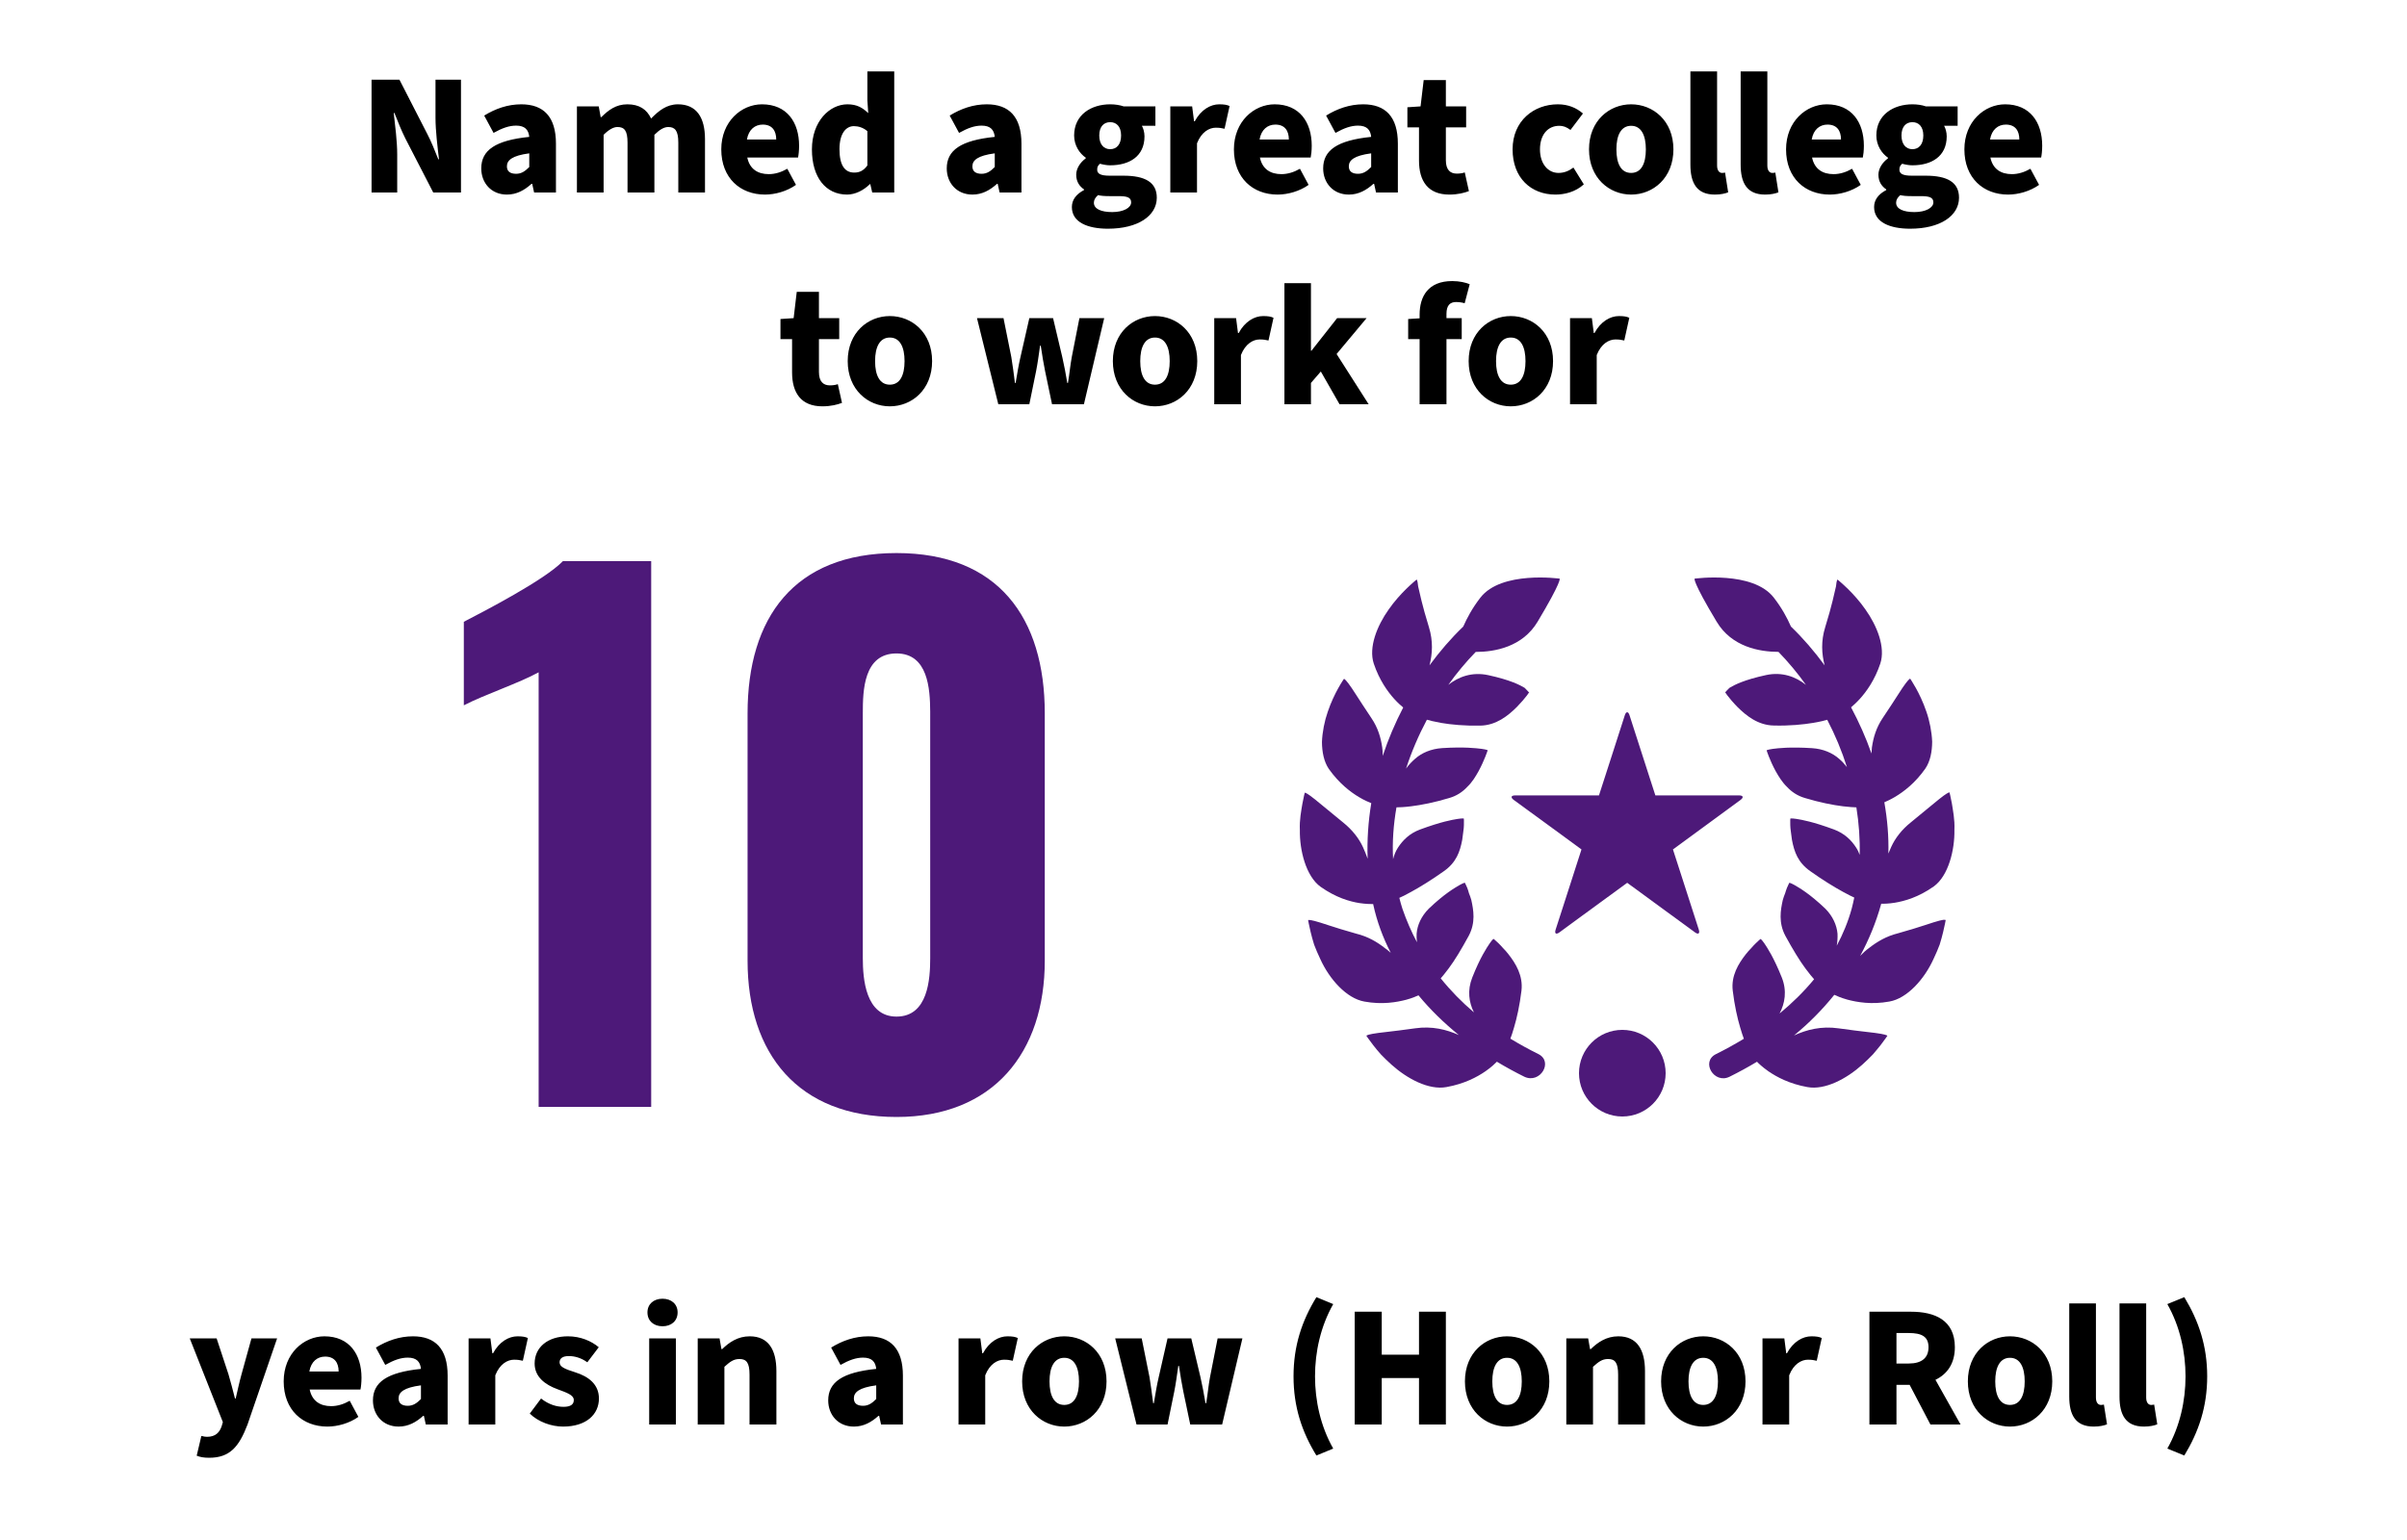
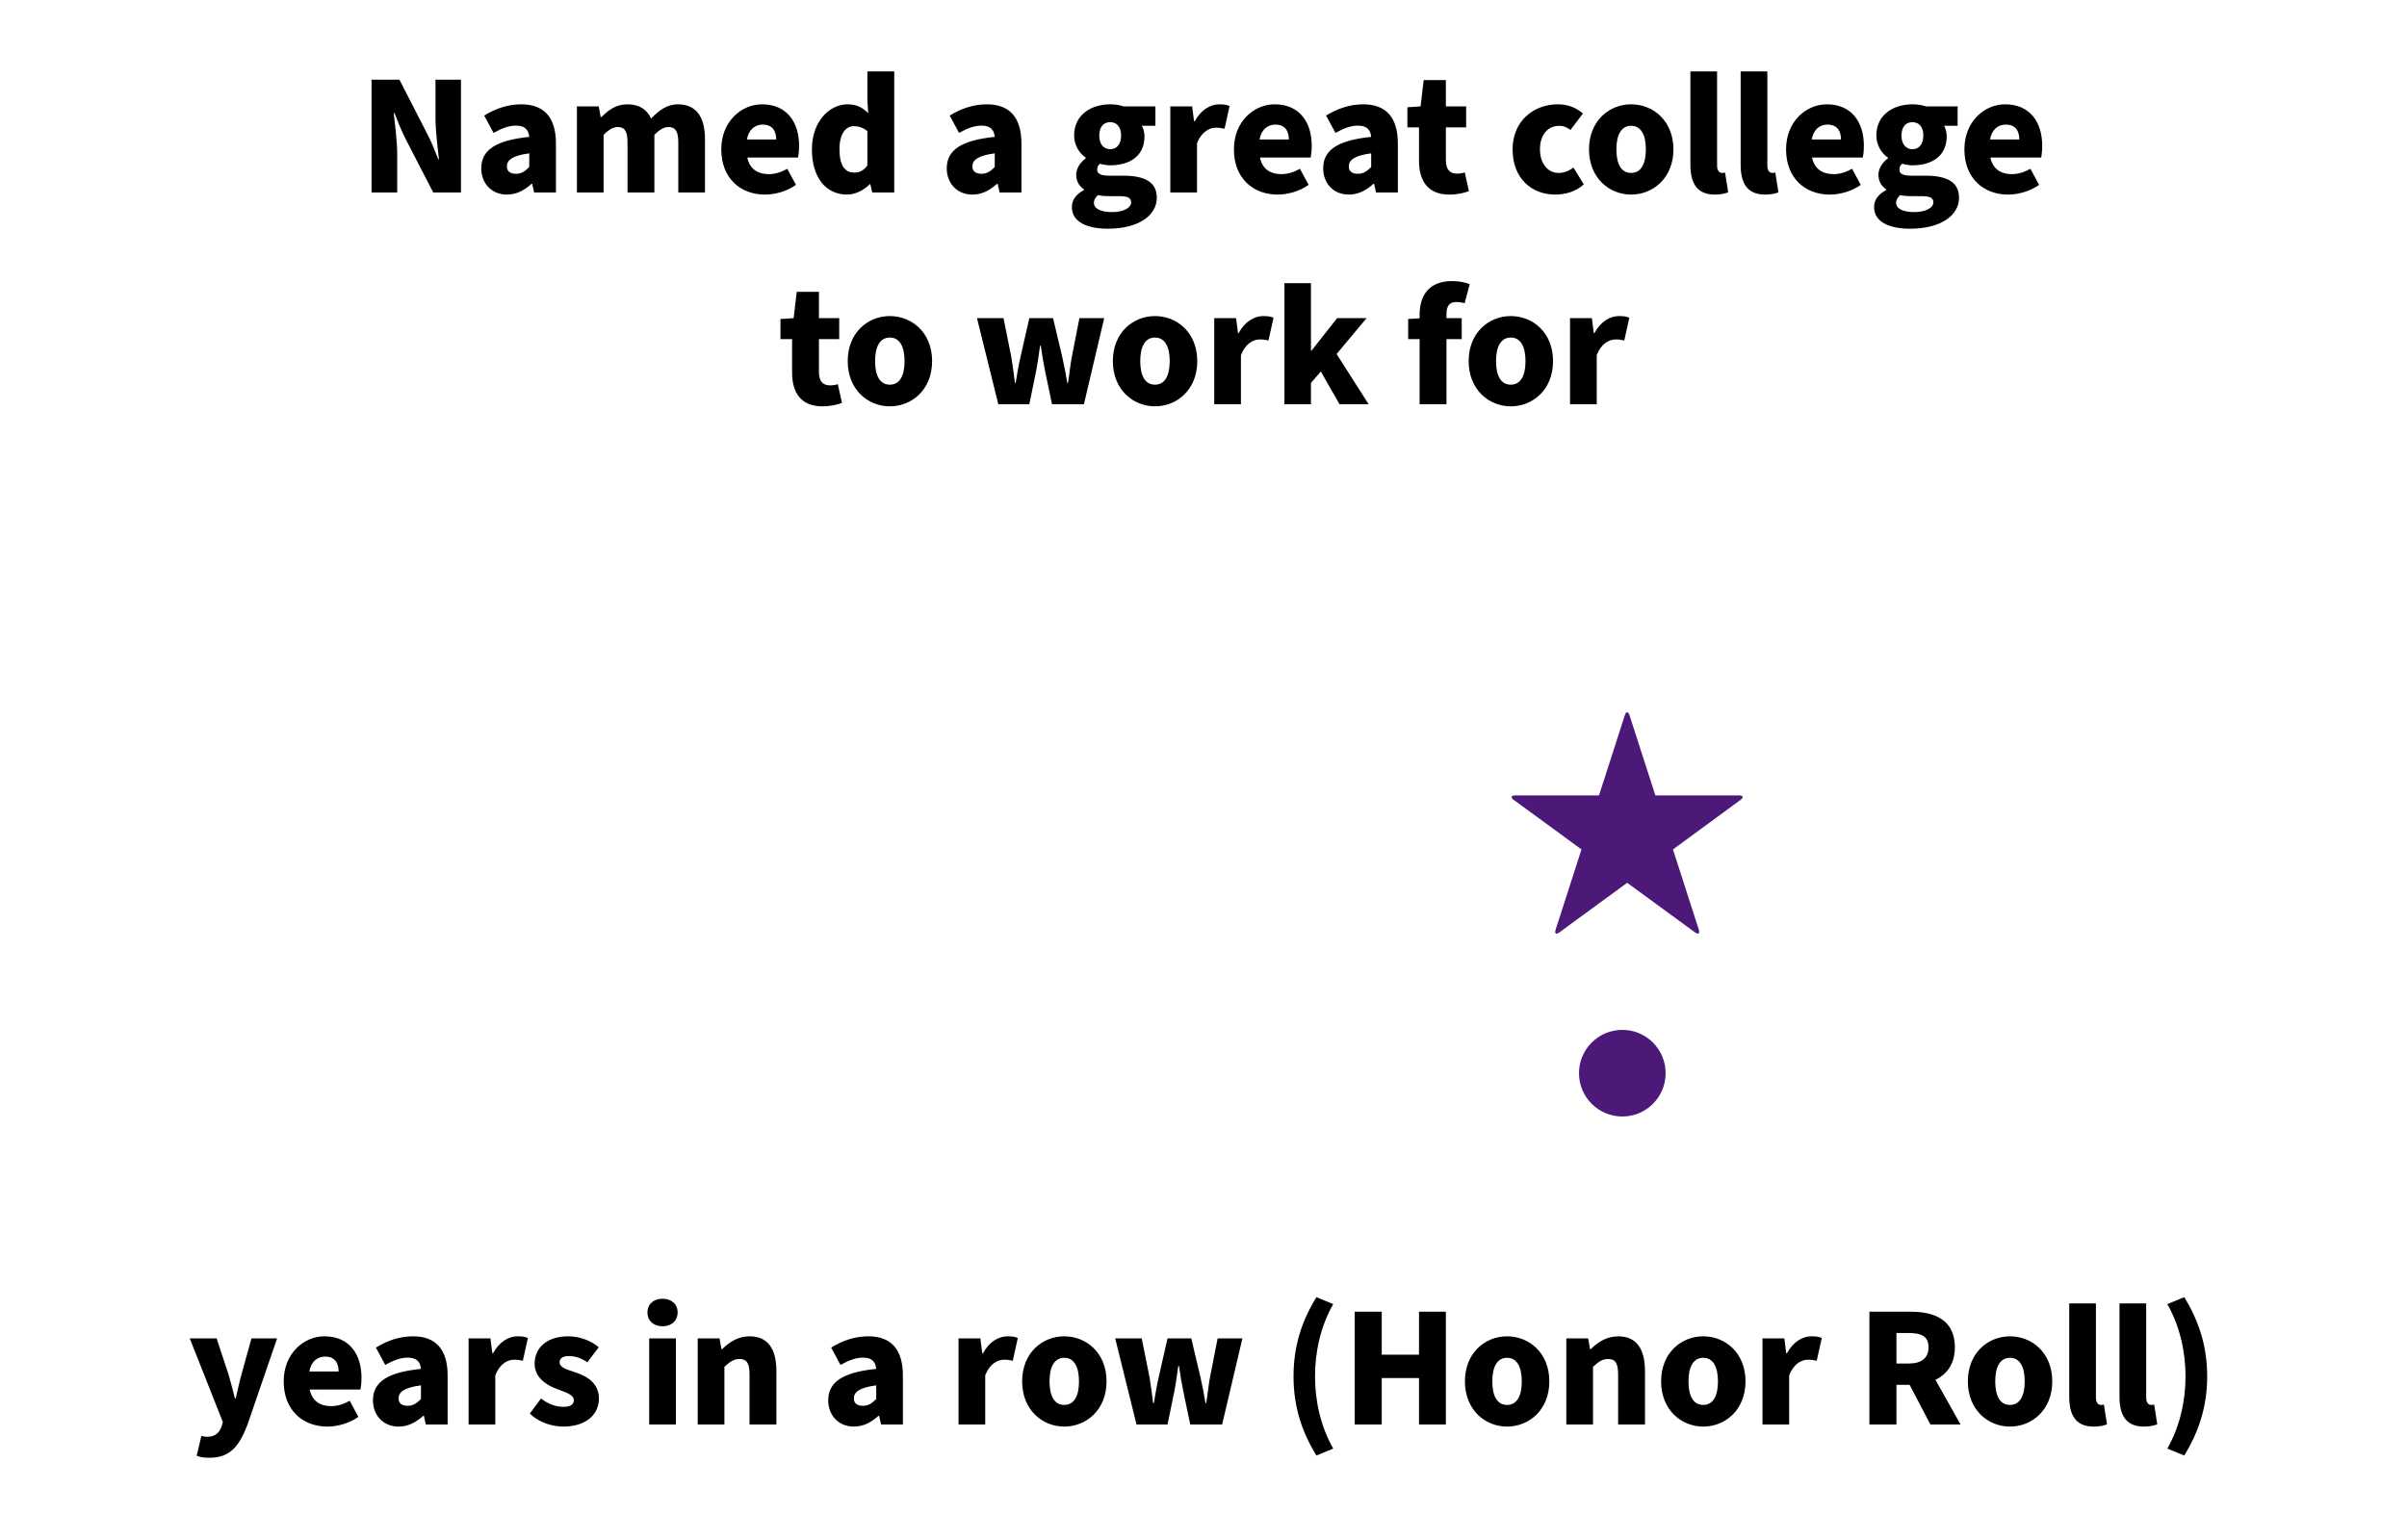
<svg xmlns="http://www.w3.org/2000/svg" width="250px" height="160px" viewBox="0 0 250 160" version="1.1">
  <title>250x160-great-college</title>
  <g id="250x160-great-college" stroke="none" stroke-width="1" fill="none" fill-rule="evenodd">
    <g id="Group" transform="translate(135, 60)" fill="#4D1979" fill-rule="nonzero">
-       <path d="M24.77,49.507 C23.771,49.012 22.8,48.475 21.872,47.912 C21.977,47.648 22.108,47.264 22.248,46.77 C22.537,45.815 22.843,44.451 23.027,42.917 C23.202,41.365 22.432,40.112 21.679,39.149 C21.495,38.91 21.302,38.688 21.11,38.501 C20.935,38.305 20.777,38.126 20.628,37.989 C20.339,37.708 20.129,37.546 20.129,37.546 C20.129,37.546 20.05,37.546 19.718,38.023 C19.394,38.509 18.754,39.447 17.914,41.561 C17.38,42.908 17.572,44.153 18.089,45.184 C16.828,44.11 15.672,42.934 14.639,41.646 C14.823,41.433 15.112,41.092 15.471,40.606 C16.093,39.779 16.793,38.611 17.546,37.23 C18.282,35.849 18.045,34.554 17.818,33.513 C17.748,33.258 17.66,33.019 17.572,32.806 C17.52,32.584 17.45,32.397 17.389,32.235 C17.257,31.911 17.143,31.715 17.143,31.715 C17.143,31.715 17.073,31.689 16.566,31.97 C16.066,32.269 15.068,32.823 13.405,34.4 C12.626,35.184 12.205,36.105 12.135,37.009 C12.118,37.307 12.135,37.597 12.17,37.895 C11.592,36.804 11.085,35.645 10.664,34.426 C10.533,34.051 10.445,33.667 10.34,33.283 C10.594,33.172 11.032,32.968 11.584,32.652 C12.494,32.158 13.72,31.399 14.955,30.521 C16.25,29.617 16.636,28.501 16.872,27.256 C16.933,26.668 17.047,26.122 17.047,25.713 C17.065,25.304 17.038,25.048 17.038,25.048 C17.038,25.048 16.986,24.997 16.399,25.082 C15.813,25.176 14.692,25.372 12.494,26.182 C11.4,26.591 10.708,27.282 10.191,28.074 C9.946,28.458 9.789,28.859 9.692,29.259 C9.596,27.486 9.727,25.679 10.043,23.88 C10.288,23.88 10.831,23.863 11.575,23.769 C12.608,23.641 14.018,23.369 15.532,22.908 C16.32,22.678 16.925,22.26 17.389,21.757 C17.914,21.263 18.255,20.683 18.571,20.12 C19.175,19.012 19.516,17.955 19.516,17.955 C19.516,17.955 19.49,17.887 18.886,17.802 C18.299,17.733 17.091,17.58 14.788,17.725 C13.632,17.802 12.669,18.219 11.978,18.833 C11.627,19.14 11.303,19.481 11.049,19.839 C11.041,19.848 11.041,19.856 11.032,19.873 C11.601,18.117 12.337,16.403 13.203,14.775 C13.431,14.843 13.956,14.98 14.683,15.108 C15.708,15.287 17.152,15.423 18.763,15.389 C20.401,15.355 21.626,14.366 22.537,13.462 C23.439,12.542 23.999,11.723 23.789,11.919 C23.78,11.928 23.763,11.868 23.36,11.467 C22.87,11.169 21.854,10.641 19.578,10.146 C17.888,9.779 16.469,10.325 15.427,11.152 C16.303,9.916 17.266,8.773 18.273,7.733 C20.234,7.733 23.124,7.23 24.7,4.596 C27.239,0.351 26.994,0.12 26.994,0.12 C26.994,0.12 20.935,-0.732 18.754,2.098 C17.923,3.172 17.362,4.221 16.977,5.099 L16.977,5.099 C15.699,6.327 14.534,7.682 13.475,9.123 C13.781,7.938 13.86,6.608 13.414,5.159 C12.696,2.849 12.45,1.57 12.293,0.922 C12.223,0.189 12.135,0.206 12.118,0.223 C11.899,0.419 10.428,1.604 9.237,3.317 C8.029,5.014 7.127,7.256 7.687,8.953 C8.265,10.666 9.123,11.851 9.806,12.61 C10.191,13.036 10.515,13.317 10.743,13.505 C9.902,15.125 9.185,16.804 8.615,18.535 C8.615,18.245 8.607,17.947 8.563,17.648 C8.414,16.642 8.125,15.619 7.442,14.613 C6.076,12.576 5.455,11.519 5.052,11.007 C4.667,10.496 4.588,10.53 4.588,10.53 C4.588,10.53 3.572,11.97 2.907,13.948 C2.565,14.92 2.346,16.045 2.303,17.086 C2.311,18.151 2.513,19.14 3.012,19.882 C4.08,21.391 5.262,22.286 6.146,22.814 C6.715,23.155 7.171,23.343 7.425,23.445 C7.109,25.363 6.978,27.299 7.048,29.217 C6.908,28.816 6.742,28.415 6.567,28.023 C6.155,27.12 5.463,26.224 4.509,25.457 C2.618,23.923 1.628,23.062 1.103,22.687 C0.578,22.303 0.516,22.363 0.516,22.363 C0.516,22.363 0.403,22.797 0.271,23.505 C0.157,24.213 -0.044,25.176 0.009,26.25 C-0.026,28.313 0.63,31.041 2.171,32.141 C3.756,33.258 5.183,33.667 6.216,33.829 C6.856,33.923 7.337,33.931 7.626,33.931 C7.635,33.957 7.635,33.974 7.635,33.999 C8.02,35.764 8.642,37.426 9.447,38.995 C9.263,38.825 9.071,38.663 8.861,38.518 C8.046,37.878 7.101,37.307 5.849,37 C3.441,36.327 2.197,35.841 1.55,35.687 C0.902,35.517 0.867,35.602 0.867,35.602 C0.867,35.602 0.945,36.08 1.129,36.838 C1.217,37.213 1.339,37.657 1.488,38.143 C1.663,38.611 1.882,39.114 2.127,39.634 C3.073,41.732 4.859,43.735 6.715,44.059 C8.563,44.4 10.078,44.127 11.076,43.863 C11.662,43.701 12.074,43.53 12.328,43.411 C13.571,44.92 14.99,46.293 16.522,47.537 C15.243,46.966 13.737,46.582 11.978,46.838 C9.517,47.188 8.213,47.282 7.565,47.409 C6.917,47.529 6.917,47.614 6.917,47.614 C6.917,47.614 7.171,47.998 7.617,48.577 C7.845,48.867 8.116,49.208 8.432,49.558 C8.764,49.899 9.132,50.265 9.535,50.623 C11.146,52.064 13.387,53.283 15.235,52.942 C17.091,52.61 18.413,51.902 19.28,51.305 C19.919,50.862 20.304,50.478 20.471,50.308 C21.407,50.871 22.362,51.391 23.325,51.868 C24.962,52.644 26.381,50.299 24.77,49.507 Z" id="Path" />
-       <path d="M66.452,35.647 C65.805,35.801 64.563,36.286 62.157,36.959 C60.915,37.266 59.971,37.837 59.148,38.476 C58.79,38.731 58.484,39.021 58.204,39.311 C59.105,37.641 59.839,35.869 60.373,33.96 C60.382,33.935 60.382,33.918 60.391,33.892 C60.679,33.901 61.16,33.892 61.799,33.79 C62.822,33.62 64.257,33.219 65.84,32.103 C67.379,31.004 68.035,28.278 67.992,26.216 C68.044,25.143 67.834,24.18 67.729,23.473 C67.598,22.766 67.484,22.331 67.484,22.331 C67.484,22.331 67.423,22.272 66.89,22.655 C66.365,23.03 65.376,23.89 63.487,25.424 C62.534,26.182 61.843,27.077 61.431,27.988 C61.326,28.218 61.23,28.448 61.134,28.678 C61.178,26.915 61.029,25.134 60.714,23.354 C60.977,23.243 61.37,23.064 61.843,22.783 C62.726,22.254 63.916,21.36 64.974,19.852 C65.481,19.102 65.674,18.114 65.682,17.057 C65.639,16.027 65.42,14.902 65.079,13.931 C64.414,11.963 63.4,10.514 63.4,10.514 C63.4,10.514 63.321,10.48 62.936,10.991 C62.534,11.503 61.921,12.559 60.548,14.595 C59.866,15.609 59.577,16.623 59.428,17.628 C59.402,17.85 59.385,18.063 59.376,18.284 C58.799,16.631 58.081,15.03 57.259,13.488 C57.478,13.3 57.801,13.019 58.178,12.602 C58.869,11.835 59.717,10.659 60.294,8.947 C60.854,7.243 59.953,5.011 58.746,3.315 C57.556,1.603 56.087,0.419 55.868,0.223 C55.851,0.214 55.763,0.197 55.693,0.921 C55.536,1.569 55.291,2.847 54.574,5.156 C54.119,6.612 54.206,7.941 54.512,9.126 C53.437,7.66 52.264,6.297 51.014,5.096 C51.014,5.096 51.014,5.096 51.014,5.096 C50.629,4.21 50.069,3.17 49.238,2.097 C47.06,-0.732 41.007,0.12 41.007,0.12 C41.007,0.12 40.753,0.359 43.299,4.593 C44.873,7.226 47.76,7.72 49.719,7.728 C50.742,8.785 51.705,9.935 52.571,11.153 C51.521,10.318 50.104,9.773 48.416,10.14 C46.142,10.634 45.127,11.162 44.637,11.46 C44.226,11.852 44.217,11.92 44.208,11.912 C43.999,11.707 44.558,12.534 45.459,13.454 C46.378,14.365 47.602,15.354 49.238,15.379 C50.847,15.422 52.291,15.277 53.314,15.106 C54.04,14.987 54.547,14.851 54.784,14.783 C55.606,16.359 56.297,18.012 56.83,19.699 C56.594,19.392 56.323,19.094 56.017,18.838 C55.326,18.225 54.364,17.807 53.209,17.731 C50.909,17.586 49.702,17.731 49.116,17.807 C48.521,17.892 48.486,17.961 48.486,17.961 C48.486,17.961 48.818,19.008 49.43,20.125 C49.745,20.678 50.095,21.266 50.611,21.76 C51.075,22.263 51.678,22.68 52.466,22.91 C53.979,23.371 55.387,23.643 56.419,23.771 C57.049,23.848 57.53,23.873 57.81,23.882 C58.073,25.526 58.195,27.179 58.151,28.815 C58.064,28.568 57.95,28.312 57.793,28.073 C57.285,27.281 56.586,26.599 55.492,26.182 C53.297,25.373 52.177,25.177 51.591,25.083 C51.005,24.998 50.952,25.049 50.952,25.049 C50.952,25.049 50.926,25.313 50.944,25.713 C50.944,26.122 51.057,26.668 51.119,27.256 C51.355,28.508 51.74,29.615 53.034,30.519 C54.268,31.396 55.492,32.154 56.402,32.648 C56.927,32.938 57.338,33.143 57.591,33.253 C57.504,33.645 57.425,34.037 57.32,34.421 C56.944,35.775 56.419,37.045 55.772,38.254 C55.842,37.845 55.868,37.428 55.851,37.011 C55.772,36.107 55.352,35.179 54.582,34.403 C52.921,32.827 51.923,32.274 51.425,31.975 C50.917,31.694 50.847,31.72 50.847,31.72 C50.847,31.72 50.734,31.916 50.603,32.239 C50.541,32.401 50.471,32.597 50.41,32.81 C50.323,33.023 50.235,33.262 50.165,33.517 C49.938,34.548 49.702,35.852 50.436,37.232 C51.189,38.612 51.897,39.779 52.509,40.606 C52.921,41.168 53.244,41.543 53.419,41.739 C52.352,43.034 51.145,44.218 49.833,45.3 C50.384,44.252 50.62,42.966 50.069,41.569 C49.221,39.456 48.582,38.51 48.267,38.033 C47.935,37.556 47.856,37.556 47.856,37.556 C47.856,37.556 47.646,37.718 47.366,37.999 C47.217,38.135 47.06,38.314 46.885,38.51 C46.701,38.697 46.5,38.919 46.316,39.157 C45.564,40.12 44.786,41.373 44.969,42.923 C45.153,44.457 45.459,45.82 45.748,46.774 C45.888,47.268 46.028,47.66 46.124,47.924 C45.179,48.495 44.208,49.032 43.229,49.517 C41.619,50.31 43.036,52.661 44.637,51.869 C45.617,51.383 46.57,50.863 47.489,50.31 C47.646,50.48 48.04,50.855 48.678,51.306 C49.553,51.903 50.865,52.61 52.719,52.942 C54.565,53.283 56.804,52.065 58.414,50.625 C58.816,50.267 59.183,49.901 59.516,49.56 C59.831,49.202 60.102,48.861 60.329,48.58 C60.775,48.001 61.029,47.617 61.029,47.617 C61.029,47.617 61.038,47.532 60.382,47.413 C59.734,47.285 58.431,47.191 55.973,46.842 C54.163,46.578 52.623,46.987 51.329,47.583 C52.877,46.314 54.276,44.9 55.518,43.358 C55.755,43.468 56.209,43.673 56.883,43.86 C57.88,44.124 59.393,44.397 61.239,44.056 C63.093,43.733 64.878,41.722 65.822,39.635 C66.067,39.115 66.286,38.612 66.461,38.144 C66.61,37.658 66.732,37.215 66.82,36.84 C67.003,36.09 67.082,35.605 67.082,35.605 C67.082,35.605 67.1,35.477 66.452,35.647 Z" id="Path" />
      <path d="M33.5,47 C31.014,47 29,49.014 29,51.5 C29,53.986 31.014,56 33.5,56 C35.986,56 38,53.986 38,51.5 C38,49.014 35.986,47 33.5,47 Z" id="Path" />
      <path d="M45.776,23.11 C46.126,22.85 46.059,22.64 45.626,22.64 L43.359,22.64 L40.767,22.64 L36.933,22.64 L34.8,16.027 L34.8,16.027 L34.25,14.315 C34.117,13.895 33.892,13.895 33.758,14.315 L32.3,18.847 L32.3,18.847 L31.075,22.64 L27.241,22.64 L24.541,22.64 L22.374,22.64 C21.941,22.64 21.874,22.85 22.224,23.11 L26.258,26.055 L29.258,28.254 L27.491,33.743 L26.575,36.579 C26.441,36.999 26.616,37.125 26.975,36.865 L29.458,35.044 L29.458,35.044 L34.008,31.72 L36.783,33.751 L36.783,33.751 L41.042,36.865 C41.392,37.125 41.575,36.991 41.442,36.579 L39.842,31.611 L38.759,28.254 L41.759,26.055 L45.776,23.11 Z" id="Path" />
    </g>
    <path d="M41.255,20 L41.255,16.058 C41.255,14.654 41.039,13.034 40.895,11.738 L40.967,11.738 C41.327,12.656 41.705,13.592 42.101,14.384 L44.999,20 L47.879,20 L47.879,8.282 L45.233,8.282 L45.233,12.224 C45.233,13.61 45.449,15.284 45.593,16.544 L45.521,16.544 C45.161,15.626 44.783,14.69 44.369,13.898 L41.489,8.282 L38.591,8.282 L38.591,20 L41.255,20 Z M52.649,20.216 C53.657,20.216 54.467,19.766 55.205,19.1 L55.277,19.1 L55.475,20 L57.743,20 L57.743,14.924 C57.743,12.116 56.447,10.838 54.143,10.838 C52.739,10.838 51.461,11.288 50.291,12.008 L51.263,13.808 C52.163,13.304 52.883,13.052 53.603,13.052 C54.521,13.052 54.899,13.484 54.971,14.222 C51.443,14.582 49.985,15.608 49.985,17.498 C49.985,18.992 51.011,20.216 52.649,20.216 Z M53.603,18.056 C52.991,18.056 52.649,17.804 52.649,17.282 C52.649,16.652 53.189,16.166 54.971,15.932 L54.971,17.354 C54.539,17.786 54.161,18.056 53.603,18.056 Z M62.693,20 L62.693,14.006 C63.233,13.466 63.719,13.196 64.133,13.196 C64.853,13.196 65.177,13.574 65.177,14.816 L65.177,20 L67.967,20 L67.967,14.006 C68.507,13.466 68.975,13.196 69.407,13.196 C70.109,13.196 70.451,13.574 70.451,14.816 L70.451,20 L73.223,20 L73.223,14.456 C73.223,12.224 72.359,10.838 70.415,10.838 C69.227,10.838 68.399,11.522 67.625,12.314 C67.175,11.36 66.401,10.838 65.159,10.838 C63.971,10.838 63.179,11.45 62.459,12.17 L62.387,12.17 L62.189,11.054 L59.921,11.054 L59.921,20 L62.693,20 Z M79.451,20.216 C80.513,20.216 81.737,19.874 82.673,19.208 L81.773,17.534 C81.143,17.894 80.495,18.092 79.847,18.092 C78.713,18.092 77.867,17.57 77.615,16.364 L82.889,16.364 C82.943,16.112 82.997,15.644 82.997,15.14 C82.997,12.71 81.737,10.838 79.145,10.838 C77.003,10.838 74.915,12.62 74.915,15.518 C74.915,18.506 76.895,20.216 79.451,20.216 Z M80.621,14.492 L77.579,14.492 C77.759,13.448 78.425,12.944 79.217,12.944 C80.225,12.944 80.621,13.61 80.621,14.492 Z M87.983,20.216 C88.829,20.216 89.711,19.766 90.341,19.136 L90.395,19.136 L90.593,20 L92.879,20 L92.879,7.418 L90.089,7.418 L90.089,10.424 L90.179,11.756 C89.603,11.198 89.009,10.838 88.019,10.838 C86.165,10.838 84.329,12.602 84.329,15.518 C84.329,18.434 85.769,20.216 87.983,20.216 Z M88.721,17.93 C87.767,17.93 87.191,17.21 87.191,15.5 C87.191,13.826 87.893,13.106 88.685,13.106 C89.135,13.106 89.657,13.25 90.089,13.628 L90.089,17.192 C89.675,17.75 89.261,17.93 88.721,17.93 Z M100.997,20.216 C102.005,20.216 102.815,19.766 103.553,19.1 L103.625,19.1 L103.823,20 L106.091,20 L106.091,14.924 C106.091,12.116 104.795,10.838 102.491,10.838 C101.087,10.838 99.809,11.288 98.639,12.008 L99.611,13.808 C100.511,13.304 101.231,13.052 101.951,13.052 C102.869,13.052 103.247,13.484 103.319,14.222 C99.791,14.582 98.333,15.608 98.333,17.498 C98.333,18.992 99.359,20.216 100.997,20.216 Z M101.951,18.056 C101.339,18.056 100.997,17.804 100.997,17.282 C100.997,16.652 101.537,16.166 103.319,15.932 L103.319,17.354 C102.887,17.786 102.509,18.056 101.951,18.056 Z M115.073,23.762 C118.187,23.762 120.149,22.43 120.149,20.54 C120.149,18.92 118.907,18.254 116.693,18.254 L115.271,18.254 C114.317,18.254 113.957,18.056 113.957,17.624 C113.957,17.336 114.047,17.192 114.245,17.012 C114.641,17.12 115.001,17.174 115.307,17.174 C117.287,17.174 118.871,16.256 118.871,14.168 C118.871,13.736 118.745,13.322 118.601,13.07 L120.005,13.07 L120.005,11.054 L116.711,11.054 C116.297,10.91 115.811,10.838 115.307,10.838 C113.363,10.838 111.563,11.9 111.563,14.078 C111.563,15.122 112.139,15.95 112.769,16.382 L112.769,16.454 C112.193,16.868 111.779,17.516 111.779,18.146 C111.779,18.884 112.121,19.352 112.589,19.676 L112.589,19.748 C111.761,20.18 111.329,20.774 111.329,21.512 C111.329,23.114 113.003,23.762 115.073,23.762 Z M115.307,15.5 C114.659,15.5 114.173,15.014 114.173,14.078 C114.173,13.16 114.641,12.692 115.307,12.692 C115.973,12.692 116.441,13.16 116.441,14.078 C116.441,15.014 115.973,15.5 115.307,15.5 Z M115.523,22.034 C114.371,22.034 113.615,21.71 113.615,21.062 C113.615,20.774 113.759,20.522 114.047,20.27 C114.317,20.342 114.659,20.378 115.307,20.378 L116.171,20.378 C117.017,20.378 117.485,20.486 117.485,21.026 C117.485,21.602 116.657,22.034 115.523,22.034 Z M124.325,20 L124.325,14.888 C124.793,13.7 125.603,13.268 126.269,13.268 C126.665,13.268 126.863,13.304 127.187,13.376 L127.709,11.018 C127.457,10.892 127.151,10.838 126.629,10.838 C125.729,10.838 124.739,11.396 124.091,12.602 L124.019,12.602 L123.821,11.054 L121.553,11.054 L121.553,20 L124.325,20 Z M132.695,20.216 C133.757,20.216 134.981,19.874 135.917,19.208 L135.017,17.534 C134.387,17.894 133.739,18.092 133.091,18.092 C131.957,18.092 131.111,17.57 130.859,16.364 L136.133,16.364 C136.187,16.112 136.241,15.644 136.241,15.14 C136.241,12.71 134.981,10.838 132.389,10.838 C130.247,10.838 128.159,12.62 128.159,15.518 C128.159,18.506 130.139,20.216 132.695,20.216 Z M133.865,14.492 L130.823,14.492 C131.003,13.448 131.669,12.944 132.461,12.944 C133.469,12.944 133.865,13.61 133.865,14.492 Z M140.093,20.216 C141.101,20.216 141.911,19.766 142.649,19.1 L142.721,19.1 L142.919,20 L145.187,20 L145.187,14.924 C145.187,12.116 143.891,10.838 141.587,10.838 C140.183,10.838 138.905,11.288 137.735,12.008 L138.707,13.808 C139.607,13.304 140.327,13.052 141.047,13.052 C141.965,13.052 142.343,13.484 142.415,14.222 C138.887,14.582 137.429,15.608 137.429,17.498 C137.429,18.992 138.455,20.216 140.093,20.216 Z M141.047,18.056 C140.435,18.056 140.093,17.804 140.093,17.282 C140.093,16.652 140.633,16.166 142.415,15.932 L142.415,17.354 C141.983,17.786 141.605,18.056 141.047,18.056 Z M150.533,20.216 C151.415,20.216 152.099,20.036 152.567,19.856 L152.135,17.912 C151.901,18.002 151.595,18.038 151.307,18.038 C150.641,18.038 150.173,17.66 150.173,16.652 L150.173,13.232 L152.279,13.232 L152.279,11.054 L150.173,11.054 L150.173,8.318 L147.869,8.318 L147.545,11.054 L146.177,11.144 L146.177,13.232 L147.383,13.232 L147.383,16.688 C147.383,18.794 148.301,20.216 150.533,20.216 Z M161.549,20.216 C162.503,20.216 163.637,19.946 164.501,19.154 L163.421,17.408 C162.971,17.75 162.467,17.966 161.873,17.966 C160.775,17.966 159.947,17.012 159.947,15.518 C159.947,14.042 160.721,13.07 161.963,13.07 C162.359,13.07 162.701,13.196 163.115,13.502 L164.411,11.792 C163.745,11.216 162.899,10.838 161.801,10.838 C159.317,10.838 157.103,12.548 157.103,15.518 C157.103,18.488 159.029,20.216 161.549,20.216 Z M169.415,20.216 C171.701,20.216 173.807,18.488 173.807,15.518 C173.807,12.548 171.701,10.838 169.415,10.838 C167.147,10.838 165.041,12.548 165.041,15.518 C165.041,18.488 167.147,20.216 169.415,20.216 Z M169.415,17.966 C168.371,17.966 167.885,17.012 167.885,15.518 C167.885,14.042 168.371,13.07 169.415,13.07 C170.459,13.07 170.945,14.042 170.945,15.518 C170.945,17.012 170.459,17.966 169.415,17.966 Z M178.109,20.216 C178.721,20.216 179.189,20.108 179.495,19.982 L179.171,17.93 C179.027,17.966 178.955,17.966 178.847,17.966 C178.631,17.966 178.343,17.786 178.343,17.21 L178.343,7.418 L175.571,7.418 L175.571,17.102 C175.571,18.974 176.201,20.216 178.109,20.216 Z M183.329,20.216 C183.941,20.216 184.409,20.108 184.715,19.982 L184.391,17.93 C184.247,17.966 184.175,17.966 184.067,17.966 C183.851,17.966 183.563,17.786 183.563,17.21 L183.563,7.418 L180.791,7.418 L180.791,17.102 C180.791,18.974 181.421,20.216 183.329,20.216 Z M190.043,20.216 C191.105,20.216 192.329,19.874 193.265,19.208 L192.365,17.534 C191.735,17.894 191.087,18.092 190.439,18.092 C189.305,18.092 188.459,17.57 188.207,16.364 L193.481,16.364 C193.535,16.112 193.589,15.644 193.589,15.14 C193.589,12.71 192.329,10.838 189.737,10.838 C187.595,10.838 185.507,12.62 185.507,15.518 C185.507,18.506 187.487,20.216 190.043,20.216 Z M191.213,14.492 L188.171,14.492 C188.351,13.448 189.017,12.944 189.809,12.944 C190.817,12.944 191.213,13.61 191.213,14.492 Z M198.395,23.762 C201.509,23.762 203.471,22.43 203.471,20.54 C203.471,18.92 202.229,18.254 200.015,18.254 L198.593,18.254 C197.639,18.254 197.279,18.056 197.279,17.624 C197.279,17.336 197.369,17.192 197.567,17.012 C197.963,17.12 198.323,17.174 198.629,17.174 C200.609,17.174 202.193,16.256 202.193,14.168 C202.193,13.736 202.067,13.322 201.923,13.07 L203.327,13.07 L203.327,11.054 L200.033,11.054 C199.619,10.91 199.133,10.838 198.629,10.838 C196.685,10.838 194.885,11.9 194.885,14.078 C194.885,15.122 195.461,15.95 196.091,16.382 L196.091,16.454 C195.515,16.868 195.101,17.516 195.101,18.146 C195.101,18.884 195.443,19.352 195.911,19.676 L195.911,19.748 C195.083,20.18 194.651,20.774 194.651,21.512 C194.651,23.114 196.325,23.762 198.395,23.762 Z M198.629,15.5 C197.981,15.5 197.495,15.014 197.495,14.078 C197.495,13.16 197.963,12.692 198.629,12.692 C199.295,12.692 199.763,13.16 199.763,14.078 C199.763,15.014 199.295,15.5 198.629,15.5 Z M198.845,22.034 C197.693,22.034 196.937,21.71 196.937,21.062 C196.937,20.774 197.081,20.522 197.369,20.27 C197.639,20.342 197.981,20.378 198.629,20.378 L199.493,20.378 C200.339,20.378 200.807,20.486 200.807,21.026 C200.807,21.602 199.979,22.034 198.845,22.034 Z M208.565,20.216 C209.627,20.216 210.851,19.874 211.787,19.208 L210.887,17.534 C210.257,17.894 209.609,18.092 208.961,18.092 C207.827,18.092 206.981,17.57 206.729,16.364 L212.003,16.364 C212.057,16.112 212.111,15.644 212.111,15.14 C212.111,12.71 210.851,10.838 208.259,10.838 C206.117,10.838 204.029,12.62 204.029,15.518 C204.029,18.506 206.009,20.216 208.565,20.216 Z M209.735,14.492 L206.693,14.492 C206.873,13.448 207.539,12.944 208.331,12.944 C209.339,12.944 209.735,13.61 209.735,14.492 Z M85.418,42.216 C86.3,42.216 86.984,42.036 87.452,41.856 L87.02,39.912 C86.786,40.002 86.48,40.038 86.192,40.038 C85.526,40.038 85.058,39.66 85.058,38.652 L85.058,35.232 L87.164,35.232 L87.164,33.054 L85.058,33.054 L85.058,30.318 L82.754,30.318 L82.43,33.054 L81.062,33.144 L81.062,35.232 L82.268,35.232 L82.268,38.688 C82.268,40.794 83.186,42.216 85.418,42.216 Z M92.42,42.216 C94.706,42.216 96.812,40.488 96.812,37.518 C96.812,34.548 94.706,32.838 92.42,32.838 C90.152,32.838 88.046,34.548 88.046,37.518 C88.046,40.488 90.152,42.216 92.42,42.216 Z M92.42,39.966 C91.376,39.966 90.89,39.012 90.89,37.518 C90.89,36.042 91.376,35.07 92.42,35.07 C93.464,35.07 93.95,36.042 93.95,37.518 C93.95,39.012 93.464,39.966 92.42,39.966 Z M106.91,42 L107.612,38.562 C107.774,37.734 107.882,36.942 108.026,35.916 L108.098,35.916 C108.242,36.942 108.386,37.734 108.548,38.562 L109.268,42 L112.58,42 L114.686,33.054 L112.112,33.054 L111.32,37.086 C111.158,37.95 111.086,38.814 110.924,39.786 L110.852,39.786 C110.69,38.814 110.528,37.95 110.33,37.086 L109.376,33.054 L106.91,33.054 L105.992,37.086 C105.794,37.932 105.65,38.814 105.488,39.786 L105.416,39.786 C105.29,38.814 105.182,37.95 105.038,37.086 L104.228,33.054 L101.474,33.054 L103.688,42 L106.91,42 Z M119.96,42.216 C122.246,42.216 124.352,40.488 124.352,37.518 C124.352,34.548 122.246,32.838 119.96,32.838 C117.692,32.838 115.586,34.548 115.586,37.518 C115.586,40.488 117.692,42.216 119.96,42.216 Z M119.96,39.966 C118.916,39.966 118.43,39.012 118.43,37.518 C118.43,36.042 118.916,35.07 119.96,35.07 C121.004,35.07 121.49,36.042 121.49,37.518 C121.49,39.012 121.004,39.966 119.96,39.966 Z M128.888,42 L128.888,36.888 C129.356,35.7 130.166,35.268 130.832,35.268 C131.228,35.268 131.426,35.304 131.75,35.376 L132.272,33.018 C132.02,32.892 131.714,32.838 131.192,32.838 C130.292,32.838 129.302,33.396 128.654,34.602 L128.582,34.602 L128.384,33.054 L126.116,33.054 L126.116,42 L128.888,42 Z M136.16,42 L136.16,39.786 L137.186,38.598 L139.13,42 L142.154,42 L138.824,36.78 L141.938,33.054 L138.878,33.054 L136.214,36.438 L136.16,36.438 L136.16,29.418 L133.406,29.418 L133.406,42 L136.16,42 Z M150.236,42 L150.236,35.232 L151.82,35.232 L151.82,33.054 L150.236,33.054 L150.236,32.604 C150.236,31.722 150.614,31.38 151.226,31.38 C151.532,31.38 151.82,31.416 152.126,31.506 L152.648,29.526 C152.252,29.364 151.604,29.202 150.83,29.202 C148.328,29.202 147.446,30.804 147.446,32.694 L147.446,33.072 L146.258,33.144 L146.258,35.232 L147.446,35.232 L147.446,42 L150.236,42 Z M156.914,42.216 C159.2,42.216 161.306,40.488 161.306,37.518 C161.306,34.548 159.2,32.838 156.914,32.838 C154.646,32.838 152.54,34.548 152.54,37.518 C152.54,40.488 154.646,42.216 156.914,42.216 Z M156.914,39.966 C155.87,39.966 155.384,39.012 155.384,37.518 C155.384,36.042 155.87,35.07 156.914,35.07 C157.958,35.07 158.444,36.042 158.444,37.518 C158.444,39.012 157.958,39.966 156.914,39.966 Z M165.842,42 L165.842,36.888 C166.31,35.7 167.12,35.268 167.786,35.268 C168.182,35.268 168.38,35.304 168.704,35.376 L169.226,33.018 C168.974,32.892 168.668,32.838 168.146,32.838 C167.246,32.838 166.256,33.396 165.608,34.602 L165.536,34.602 L165.338,33.054 L163.07,33.054 L163.07,42 L165.842,42 Z" id="Namedagreatcollegetoworkfor" fill="#000000" fill-rule="nonzero" />
-     <path d="M67.635,115 L67.635,58.3 L58.465,58.3 C56.575,60.26 50.205,63.55 48.175,64.6 L48.175,73.28 C50.345,72.16 53.915,70.97 55.945,69.85 L55.945,115 L67.635,115 Z M93.115,116.05 C103.195,116.05 108.515,109.33 108.515,99.81 L108.515,74.12 C108.515,64.18 103.685,57.46 93.115,57.46 C82.475,57.46 77.645,64.18 77.645,74.12 L77.645,99.81 C77.645,109.47 82.895,116.05 93.115,116.05 Z M93.115,105.62 C89.895,105.62 89.615,101.7 89.615,99.53 L89.615,74.102 C89.615,71.747 89.694,67.89 93.115,67.89 C96.392,67.89 96.601,71.571 96.614,73.936 L96.615,99.53 C96.615,101.7 96.405,105.62 93.115,105.62 Z" id="10" fill="#4D1979" fill-rule="nonzero" />
    <path d="M21.725,151.456 C23.867,151.456 24.821,150.322 25.703,148.018 L28.781,139.054 L26.117,139.054 L25.091,142.762 C24.857,143.608 24.677,144.454 24.479,145.3 L24.407,145.3 C24.173,144.418 23.975,143.59 23.723,142.762 L22.499,139.054 L19.709,139.054 L23.147,147.748 L23.021,148.18 C22.805,148.828 22.373,149.278 21.509,149.278 C21.329,149.278 21.203,149.26 20.915,149.188 L20.429,151.24 C20.789,151.384 21.149,151.456 21.725,151.456 Z M34.001,148.216 C35.063,148.216 36.287,147.874 37.223,147.208 L36.323,145.534 C35.693,145.894 35.045,146.092 34.397,146.092 C33.263,146.092 32.417,145.57 32.165,144.364 L37.439,144.364 C37.493,144.112 37.547,143.644 37.547,143.14 C37.547,140.71 36.287,138.838 33.695,138.838 C31.553,138.838 29.465,140.62 29.465,143.518 C29.465,146.506 31.445,148.216 34.001,148.216 Z M35.171,142.492 L32.129,142.492 C32.309,141.448 32.975,140.944 33.767,140.944 C34.775,140.944 35.171,141.61 35.171,142.492 Z M41.399,148.216 C42.407,148.216 43.217,147.766 43.955,147.1 L44.027,147.1 L44.225,148 L46.493,148 L46.493,142.924 C46.493,140.116 45.197,138.838 42.893,138.838 C41.489,138.838 40.211,139.288 39.041,140.008 L40.013,141.808 C40.913,141.304 41.633,141.052 42.353,141.052 C43.271,141.052 43.649,141.484 43.721,142.222 C40.193,142.582 38.735,143.608 38.735,145.498 C38.735,146.992 39.761,148.216 41.399,148.216 Z M42.353,146.056 C41.741,146.056 41.399,145.804 41.399,145.282 C41.399,144.652 41.939,144.166 43.721,143.932 L43.721,145.354 C43.289,145.786 42.911,146.056 42.353,146.056 Z M51.443,148 L51.443,142.888 C51.911,141.7 52.721,141.268 53.387,141.268 C53.783,141.268 53.981,141.304 54.305,141.376 L54.827,139.018 C54.575,138.892 54.269,138.838 53.747,138.838 C52.847,138.838 51.857,139.396 51.209,140.602 L51.137,140.602 L50.939,139.054 L48.671,139.054 L48.671,148 L51.443,148 Z M58.481,148.216 C60.911,148.216 62.207,146.938 62.207,145.3 C62.207,143.824 61.127,143.014 59.759,142.582 C58.625,142.222 58.121,142.006 58.121,141.538 C58.121,141.142 58.427,140.89 59.075,140.89 C59.687,140.89 60.353,141.07 61.001,141.538 L62.189,139.972 C61.415,139.324 60.299,138.838 58.985,138.838 C56.897,138.838 55.529,139.972 55.529,141.664 C55.529,143.05 56.609,143.86 57.887,144.328 C58.841,144.688 59.597,144.922 59.597,145.462 C59.597,145.894 59.291,146.164 58.535,146.164 C57.833,146.164 57.023,145.948 56.195,145.3 L55.025,146.866 C55.925,147.748 57.293,148.216 58.481,148.216 Z M68.813,137.794 C69.731,137.794 70.379,137.236 70.379,136.354 C70.379,135.49 69.731,134.932 68.813,134.932 C67.895,134.932 67.247,135.49 67.247,136.354 C67.247,137.236 67.895,137.794 68.813,137.794 Z M70.199,148 L70.199,139.054 L67.427,139.054 L67.427,148 L70.199,148 Z M75.239,148 L75.239,142.006 C75.797,141.502 76.175,141.196 76.805,141.196 C77.525,141.196 77.849,141.574 77.849,142.816 L77.849,148 L80.639,148 L80.639,142.456 C80.639,140.224 79.811,138.838 77.867,138.838 C76.643,138.838 75.743,139.45 75.005,140.17 L74.933,140.17 L74.735,139.054 L72.467,139.054 L72.467,148 L75.239,148 Z M88.685,148.216 C89.693,148.216 90.503,147.766 91.241,147.1 L91.313,147.1 L91.511,148 L93.779,148 L93.779,142.924 C93.779,140.116 92.483,138.838 90.179,138.838 C88.775,138.838 87.497,139.288 86.327,140.008 L87.299,141.808 C88.199,141.304 88.919,141.052 89.639,141.052 C90.557,141.052 90.935,141.484 91.007,142.222 C87.479,142.582 86.021,143.608 86.021,145.498 C86.021,146.992 87.047,148.216 88.685,148.216 Z M89.639,146.056 C89.027,146.056 88.685,145.804 88.685,145.282 C88.685,144.652 89.225,144.166 91.007,143.932 L91.007,145.354 C90.575,145.786 90.197,146.056 89.639,146.056 Z M102.329,148 L102.329,142.888 C102.797,141.7 103.607,141.268 104.273,141.268 C104.669,141.268 104.867,141.304 105.191,141.376 L105.713,139.018 C105.461,138.892 105.155,138.838 104.633,138.838 C103.733,138.838 102.743,139.396 102.095,140.602 L102.023,140.602 L101.825,139.054 L99.557,139.054 L99.557,148 L102.329,148 Z M110.537,148.216 C112.823,148.216 114.929,146.488 114.929,143.518 C114.929,140.548 112.823,138.838 110.537,138.838 C108.269,138.838 106.163,140.548 106.163,143.518 C106.163,146.488 108.269,148.216 110.537,148.216 Z M110.537,145.966 C109.493,145.966 109.007,145.012 109.007,143.518 C109.007,142.042 109.493,141.07 110.537,141.07 C111.581,141.07 112.067,142.042 112.067,143.518 C112.067,145.012 111.581,145.966 110.537,145.966 Z M121.265,148 L121.967,144.562 C122.129,143.734 122.237,142.942 122.381,141.916 L122.453,141.916 C122.597,142.942 122.741,143.734 122.903,144.562 L123.623,148 L126.935,148 L129.041,139.054 L126.467,139.054 L125.675,143.086 C125.513,143.95 125.441,144.814 125.279,145.786 L125.207,145.786 C125.045,144.814 124.883,143.95 124.685,143.086 L123.731,139.054 L121.265,139.054 L120.347,143.086 C120.149,143.932 120.005,144.814 119.843,145.786 L119.771,145.786 C119.645,144.814 119.537,143.95 119.393,143.086 L118.583,139.054 L115.829,139.054 L118.043,148 L121.265,148 Z M136.727,151.222 L138.473,150.502 C137.159,148.18 136.583,145.534 136.583,142.996 C136.583,140.458 137.159,137.812 138.473,135.49 L136.727,134.77 C135.215,137.236 134.351,139.828 134.351,142.996 C134.351,146.164 135.215,148.756 136.727,151.222 Z M143.513,148 L143.513,143.176 L147.383,143.176 L147.383,148 L150.173,148 L150.173,136.282 L147.383,136.282 L147.383,140.746 L143.513,140.746 L143.513,136.282 L140.705,136.282 L140.705,148 L143.513,148 Z M156.527,148.216 C158.813,148.216 160.919,146.488 160.919,143.518 C160.919,140.548 158.813,138.838 156.527,138.838 C154.259,138.838 152.153,140.548 152.153,143.518 C152.153,146.488 154.259,148.216 156.527,148.216 Z M156.527,145.966 C155.483,145.966 154.997,145.012 154.997,143.518 C154.997,142.042 155.483,141.07 156.527,141.07 C157.571,141.07 158.057,142.042 158.057,143.518 C158.057,145.012 157.571,145.966 156.527,145.966 Z M165.455,148 L165.455,142.006 C166.013,141.502 166.391,141.196 167.021,141.196 C167.741,141.196 168.065,141.574 168.065,142.816 L168.065,148 L170.855,148 L170.855,142.456 C170.855,140.224 170.027,138.838 168.083,138.838 C166.859,138.838 165.959,139.45 165.221,140.17 L165.149,140.17 L164.951,139.054 L162.683,139.054 L162.683,148 L165.455,148 Z M176.903,148.216 C179.189,148.216 181.295,146.488 181.295,143.518 C181.295,140.548 179.189,138.838 176.903,138.838 C174.635,138.838 172.529,140.548 172.529,143.518 C172.529,146.488 174.635,148.216 176.903,148.216 Z M176.903,145.966 C175.859,145.966 175.373,145.012 175.373,143.518 C175.373,142.042 175.859,141.07 176.903,141.07 C177.947,141.07 178.433,142.042 178.433,143.518 C178.433,145.012 177.947,145.966 176.903,145.966 Z M185.831,148 L185.831,142.888 C186.299,141.7 187.109,141.268 187.775,141.268 C188.171,141.268 188.369,141.304 188.693,141.376 L189.215,139.018 C188.963,138.892 188.657,138.838 188.135,138.838 C187.235,138.838 186.245,139.396 185.597,140.602 L185.525,140.602 L185.327,139.054 L183.059,139.054 L183.059,148 L185.831,148 Z M196.973,148 L196.973,143.878 L198.341,143.878 L200.501,148 L203.633,148 L201.023,143.356 C202.229,142.78 203.039,141.682 203.039,139.972 C203.039,137.146 200.951,136.282 198.467,136.282 L194.165,136.282 L194.165,148 L196.973,148 Z M198.251,141.664 L196.973,141.664 L196.973,138.496 L198.251,138.496 C199.583,138.496 200.303,138.856 200.303,139.972 C200.303,141.088 199.583,141.664 198.251,141.664 Z M208.763,148.216 C211.049,148.216 213.155,146.488 213.155,143.518 C213.155,140.548 211.049,138.838 208.763,138.838 C206.495,138.838 204.389,140.548 204.389,143.518 C204.389,146.488 206.495,148.216 208.763,148.216 Z M208.763,145.966 C207.719,145.966 207.233,145.012 207.233,143.518 C207.233,142.042 207.719,141.07 208.763,141.07 C209.807,141.07 210.293,142.042 210.293,143.518 C210.293,145.012 209.807,145.966 208.763,145.966 Z M217.457,148.216 C218.069,148.216 218.537,148.108 218.843,147.982 L218.519,145.93 C218.375,145.966 218.303,145.966 218.195,145.966 C217.979,145.966 217.691,145.786 217.691,145.21 L217.691,135.418 L214.919,135.418 L214.919,145.102 C214.919,146.974 215.549,148.216 217.457,148.216 Z M222.677,148.216 C223.289,148.216 223.757,148.108 224.063,147.982 L223.739,145.93 C223.595,145.966 223.523,145.966 223.415,145.966 C223.199,145.966 222.911,145.786 222.911,145.21 L222.911,135.418 L220.139,135.418 L220.139,145.102 C220.139,146.974 220.769,148.216 222.677,148.216 Z M226.871,151.222 C228.365,148.756 229.247,146.164 229.247,142.996 C229.247,139.828 228.365,137.236 226.871,134.77 L225.107,135.49 C226.421,137.812 226.997,140.458 226.997,142.996 C226.997,145.534 226.421,148.18 225.107,150.502 L226.871,151.222 Z" id="yearsinarow(HonorRoll)" fill="#000000" fill-rule="nonzero" />
  </g>
</svg>